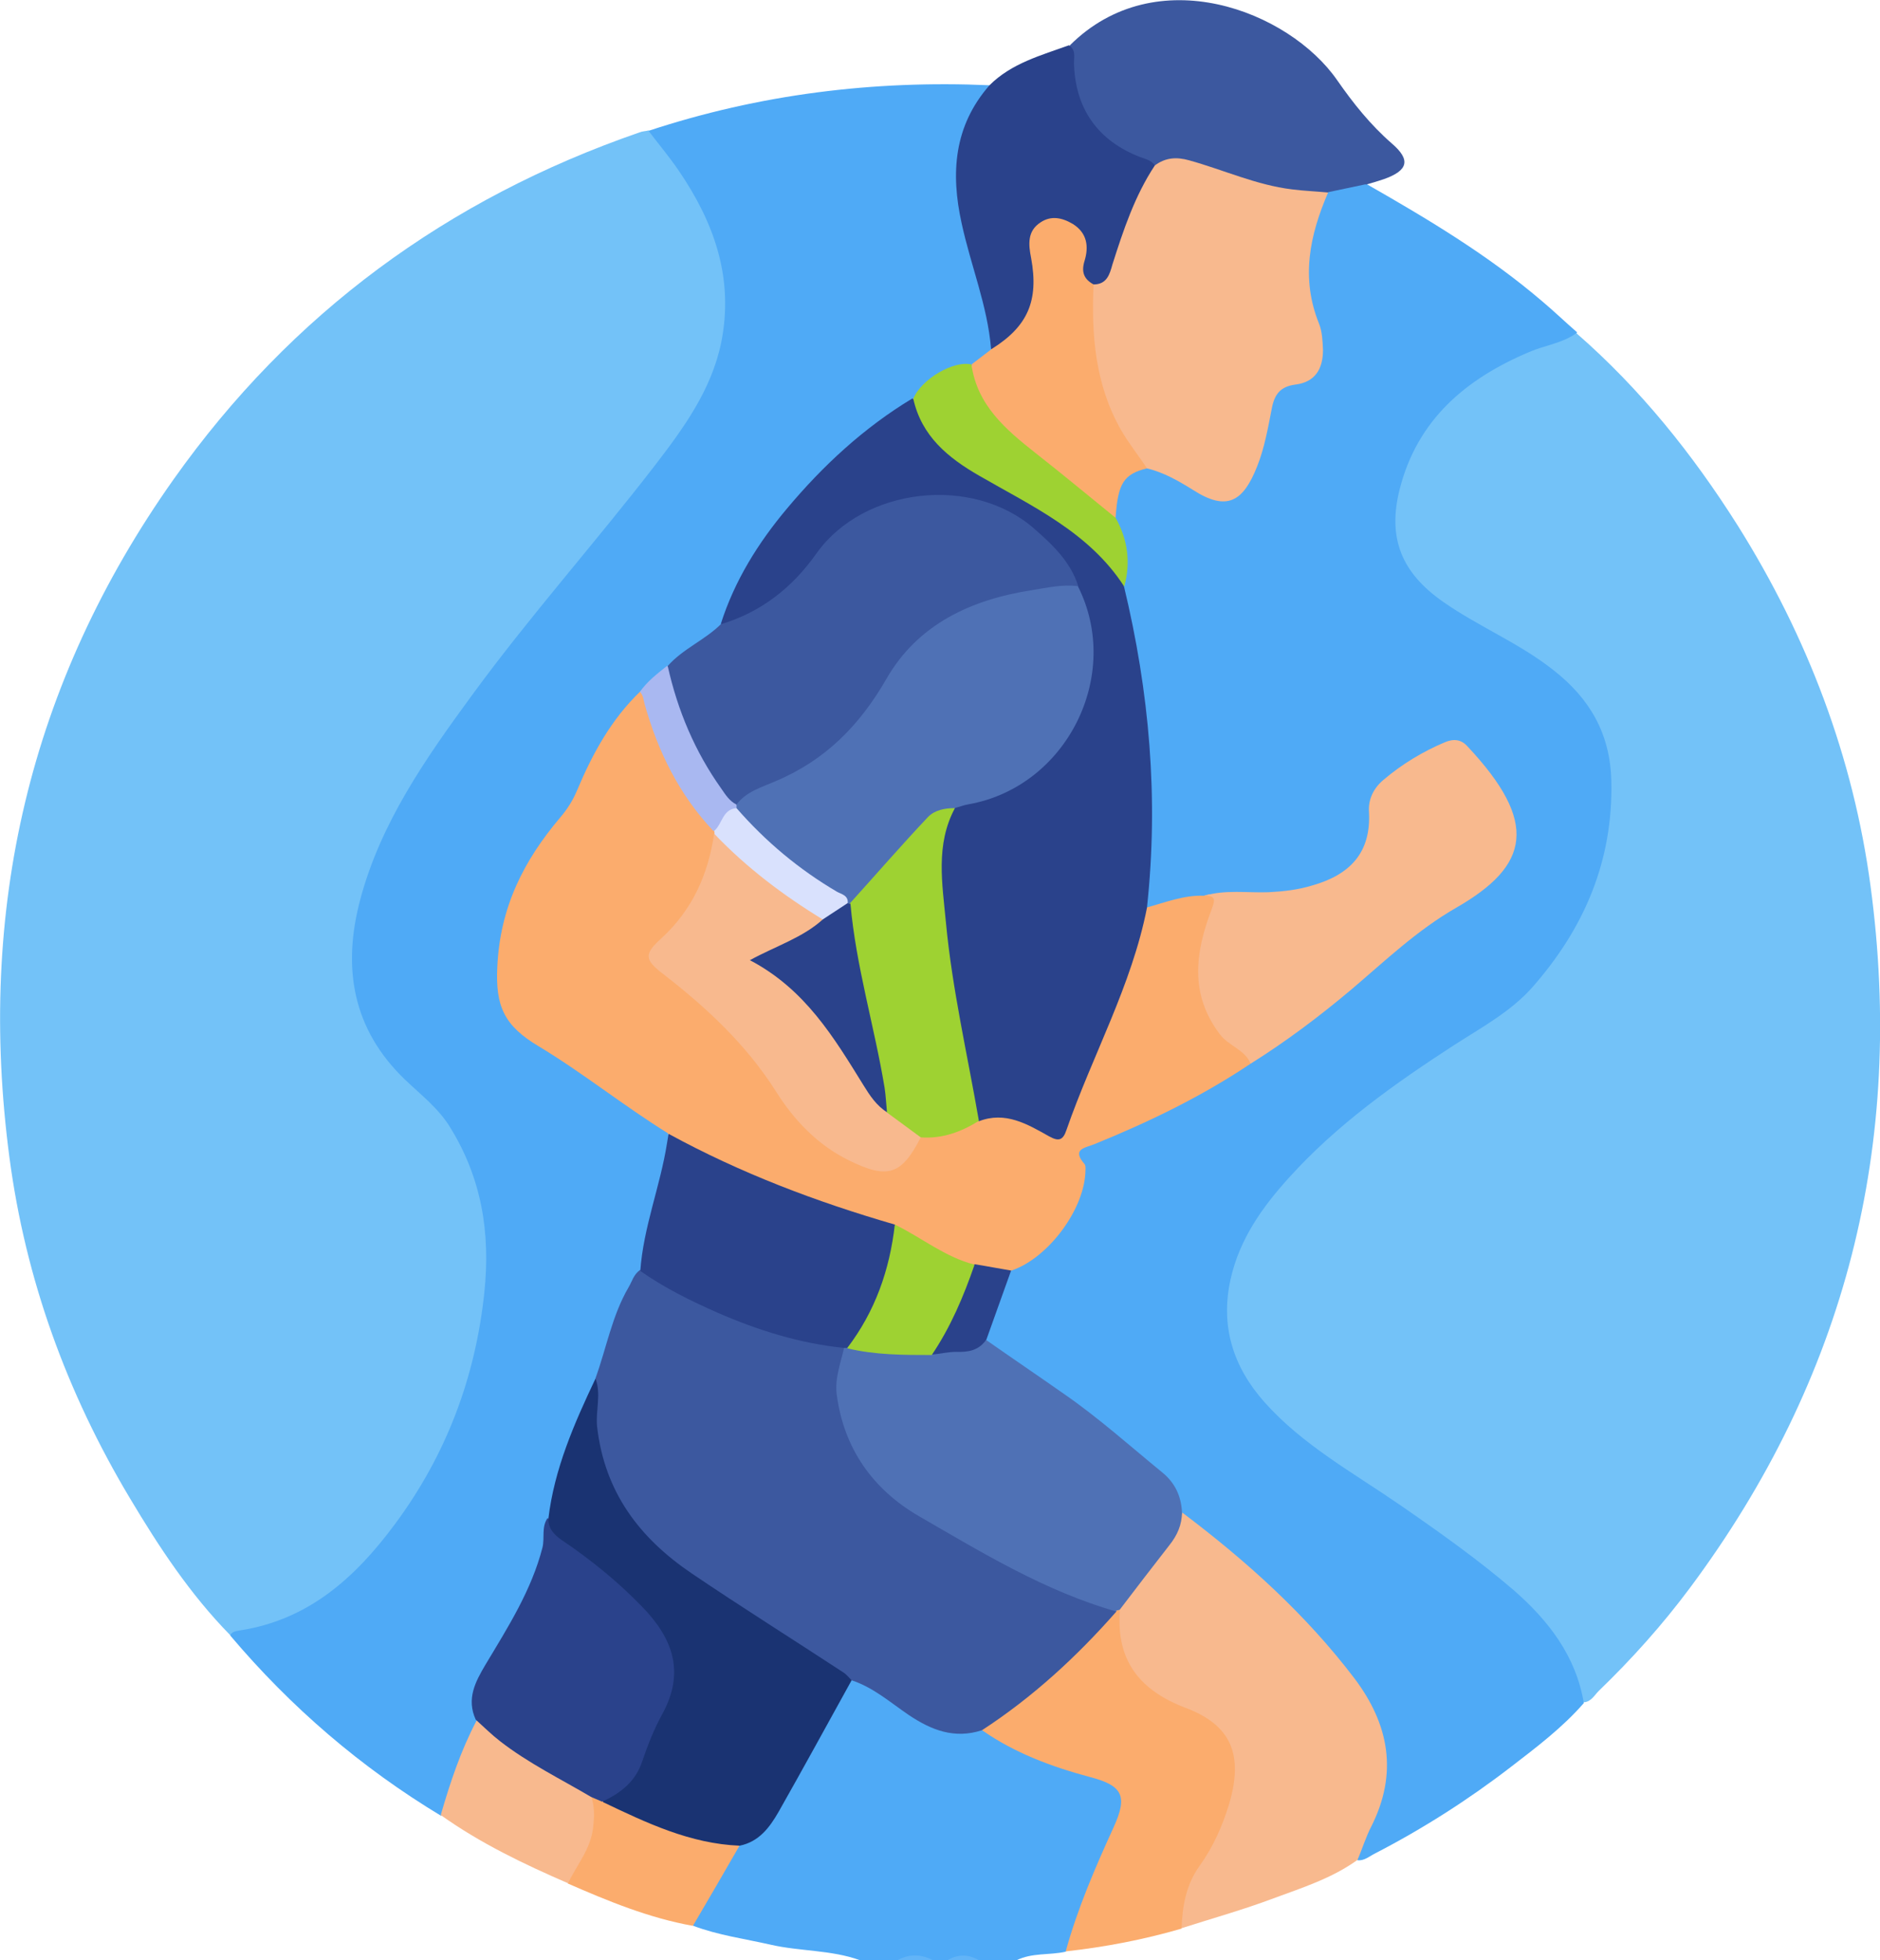
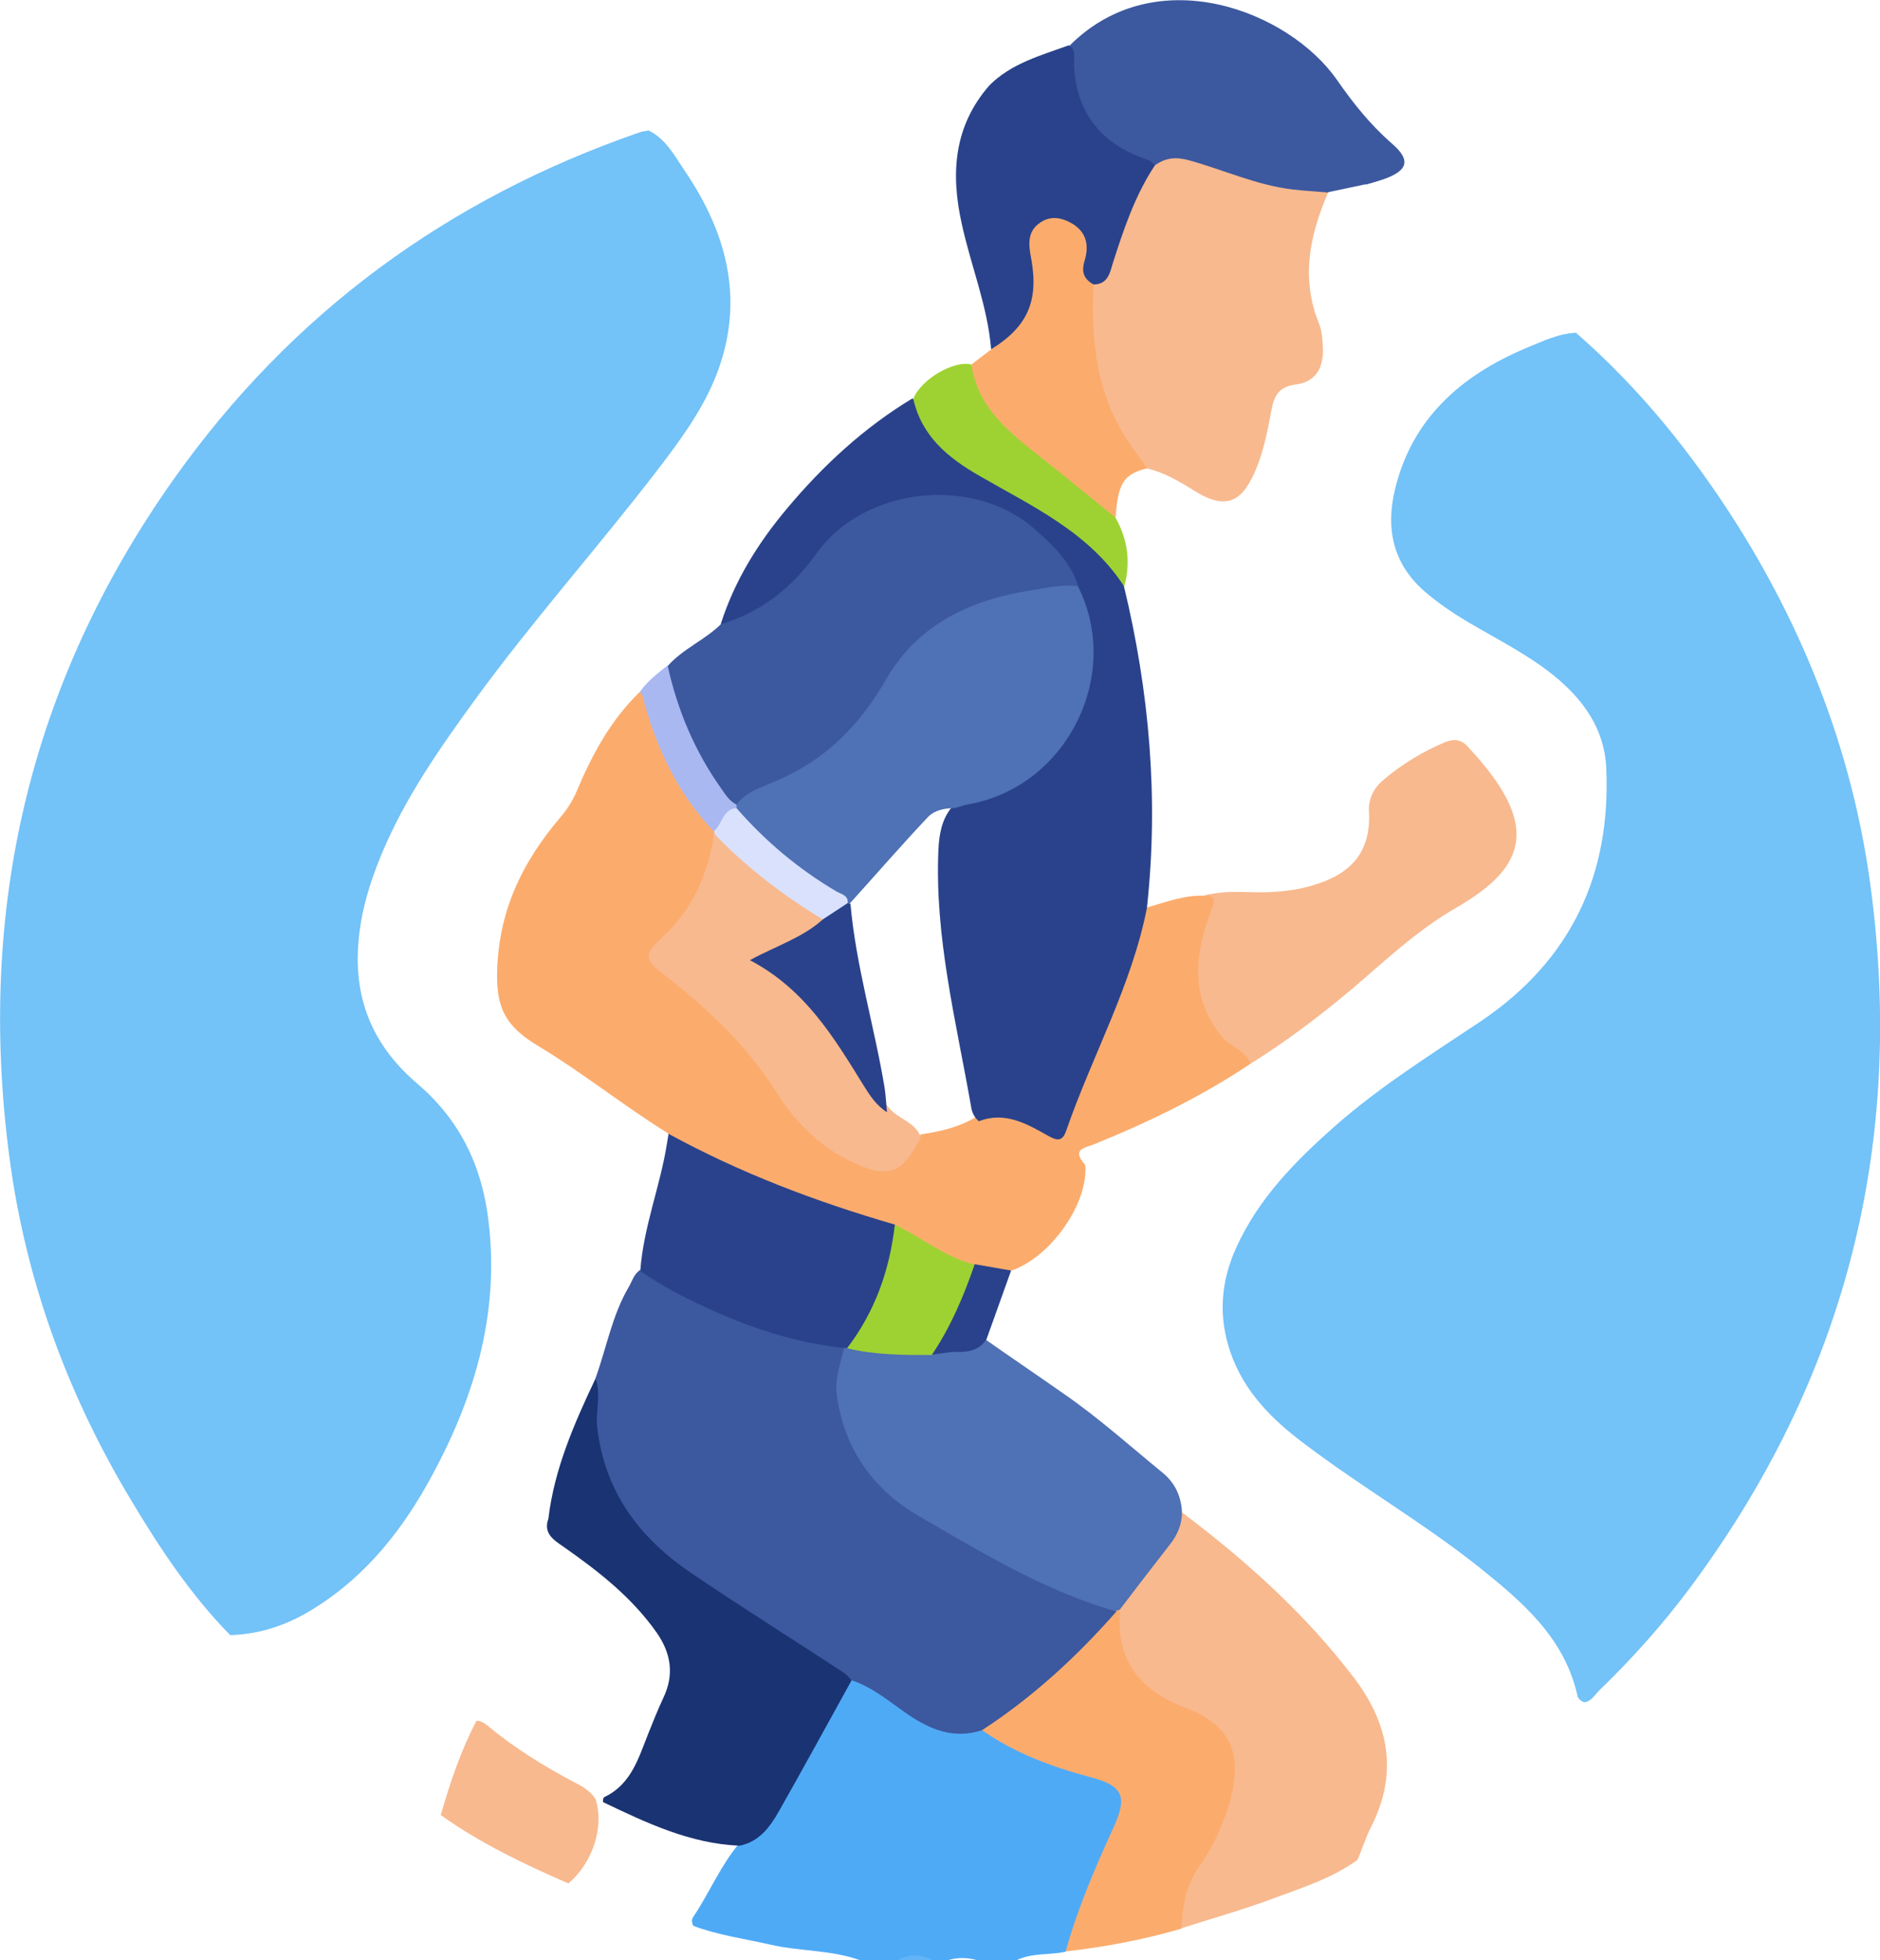
<svg xmlns="http://www.w3.org/2000/svg" id="Layer_2" data-name="Layer 2" width="47.86" height="49.89" viewBox="0 0 47.86 49.89">
  <defs>
    <style>
      .cls-1 {
        fill: #3c589f;
      }

      .cls-1, .cls-2, .cls-3, .cls-4, .cls-5, .cls-6, .cls-7, .cls-8, .cls-9, .cls-10, .cls-11, .cls-12 {
        stroke-width: 0px;
      }

      .cls-2 {
        fill: #4f71b5;
      }

      .cls-3 {
        fill: #9ed232;
      }

      .cls-4 {
        fill: #f8b98e;
      }

      .cls-5 {
        fill: #4faaf6;
      }

      .cls-6 {
        fill: #1a3372;
      }

      .cls-7 {
        fill: #fbac6d;
      }

      .cls-8 {
        fill: #d9e1fd;
      }

      .cls-9 {
        fill: #73c2f8;
      }

      .cls-10 {
        fill: #62b4f7;
      }

      .cls-11 {
        fill: #a9b8f1;
      }

      .cls-12 {
        fill: #2a428b;
      }
    </style>
  </defs>
  <g id="Layer_2-2" data-name="Layer 2">
    <g>
      <path class="cls-5" d="m21.88,49.89c-.73-.26-1.52-.22-2.26-.39-.66-.15-1.33-.24-1.97-.48-.04-.08-.05-.16,0-.23.41-.61.69-1.3,1.17-1.87.43-.22.74-.56.97-.98.51-.91.99-1.85,1.51-2.76.1-.18.19-.38.4-.46.21-.04.37.07.53.18.26.16.52.32.76.51.6.47,1.26.69,2.02.57.95.53,1.96.92,3.01,1.23.58.17.78.59.53,1.14-.46,1.02-.88,2.05-1.25,3.11-.03.09-.09.17-.18.22-.41.09-.85.02-1.25.22h-.98c-.26-.08-.52-.08-.78,0h-.39c-.29-.08-.59-.08-.88,0h-.98Z" />
      <path class="cls-10" d="m22.86,49.89c.29-.16.59-.15.88,0h-.88Z" />
-       <path class="cls-10" d="m24.13,49.89c.26-.15.52-.15.78,0h-.78Z" />
      <path class="cls-9" d="m5.86,41.62c-1.02-1.04-1.81-2.24-2.55-3.48-1.61-2.69-2.66-5.58-3.07-8.68-.83-6.28.5-12.06,4.18-17.26,2.99-4.22,6.97-7.14,11.86-8.83.07-.03.16-.03.23-.05.45.22.67.66.93,1.04,1.11,1.64,1.54,3.39.75,5.3-.36.86-.92,1.61-1.48,2.34-1.51,1.96-3.15,3.8-4.61,5.8-.91,1.25-1.79,2.51-2.39,3.95-.33.8-.57,1.61-.6,2.49-.05,1.38.49,2.47,1.51,3.34,1.08.92,1.64,2.08,1.81,3.45.31,2.44-.38,4.66-1.56,6.76-.76,1.35-1.74,2.51-3.11,3.29-.59.33-1.22.52-1.9.54Z" />
      <path class="cls-9" d="m40.13,8.48c1.63,1.42,2.96,3.08,4.11,4.9,1.77,2.82,2.94,5.89,3.38,9.18.88,6.56-.63,12.53-4.6,17.86-.7.94-1.48,1.81-2.32,2.62-.11.11-.19.27-.37.29-.08-.03-.15-.08-.17-.16-.33-1.49-1.41-2.4-2.52-3.29-1.41-1.12-2.98-2.03-4.42-3.12-.83-.62-1.55-1.33-1.9-2.35-.31-.91-.24-1.79.15-2.65.57-1.26,1.51-2.21,2.53-3.11,1.15-1.01,2.45-1.82,3.72-2.67,2.28-1.55,3.3-3.72,3.17-6.45-.05-.99-.59-1.73-1.34-2.34-.66-.53-1.42-.91-2.15-1.34-.41-.24-.79-.5-1.15-.81-.8-.71-.97-1.6-.74-2.57.43-1.81,1.68-2.91,3.34-3.61.42-.17.83-.38,1.3-.39Z" />
-       <path class="cls-5" d="m40.13,8.48c-.36.26-.81.31-1.2.48-1.61.68-2.85,1.72-3.3,3.5-.31,1.24.05,2.12,1.11,2.86.9.63,1.94,1.05,2.81,1.74.92.72,1.44,1.61,1.47,2.81.05,2.04-.69,3.76-2.01,5.26-.55.62-1.29,1.02-1.99,1.47-1.51.98-2.98,2.02-4.2,3.37-.68.75-1.26,1.56-1.49,2.58-.27,1.2.06,2.24.86,3.14.97,1.09,2.25,1.79,3.44,2.61,1,.69,1.99,1.39,2.91,2.18.88.77,1.58,1.67,1.78,2.87-.54.62-1.2,1.12-1.85,1.62-1.09.84-2.25,1.58-3.47,2.21-.14.07-.27.19-.44.17-.11-.17,0-.31.05-.46.12-.34.23-.67.37-1,.36-.85.24-1.64-.2-2.42-.61-1.08-1.45-1.98-2.34-2.84-.77-.74-1.62-1.39-2.41-2.11-.13-.49-.4-.85-.79-1.18-1.24-1.05-2.53-2.03-3.91-2.89-.14-.09-.28-.18-.29-.36.11-.61.37-1.17.6-1.74.91-.35,1.35-1.1,1.71-1.94.12-.27.22-.55.09-.84-.12-.29.03-.41.27-.51.69-.28,1.37-.57,2.04-.91.7-.35,1.36-.75,2.02-1.16,1.35-.88,2.62-1.85,3.75-3.02.25-.26.55-.46.88-.6.51-.22.96-.54,1.38-.9.73-.63.87-1.38.39-2.22-.22-.38-.47-.74-.79-1.05-.21-.21-.43-.27-.7-.13-.44.21-.86.46-1.24.77-.24.2-.44.44-.44.78,0,1.64-1.08,2.03-2.54,2.2-.61.07-1.23-.06-1.84.08-.33.05-.66.12-.99.21-.16.04-.34.12-.49-.05-.06-.12-.08-.25-.07-.38.25-2.53.03-5.03-.55-7.5-.01-.06-.01-.13-.01-.19.18-.63,0-1.22-.2-1.81-.02-.83.23-1.23.87-1.37.51.07.94.34,1.38.58.62.34.94.24,1.26-.39.23-.46.29-.96.39-1.45.1-.47.3-.79.8-.93.43-.12.58-.4.55-.86-.03-.41-.16-.79-.26-1.19-.26-.99.02-1.89.49-2.75.32-.1.63-.31.99-.14,1.56.89,3.1,1.81,4.47,2.98.31.26.6.54.9.8Z" />
-       <path class="cls-5" d="m5.86,41.62c.06-.1.15-.1.25-.12,1.75-.27,2.94-1.35,3.94-2.7,1.3-1.75,2.05-3.72,2.28-5.9.16-1.52-.07-2.92-.88-4.22-.29-.47-.73-.81-1.13-1.19-1.35-1.29-1.61-2.86-1.15-4.59.52-1.96,1.67-3.6,2.85-5.21,1.47-2.01,3.13-3.87,4.65-5.84.73-.95,1.44-1.92,1.69-3.13.33-1.64-.18-3.06-1.09-4.39-.24-.35-.51-.67-.76-1,2.82-.93,5.72-1.29,8.68-1.16.03.1-.01.19-.07.27-.77,1.08-.77,2.27-.45,3.49.19.75.47,1.49.59,2.26.03.21.08.41.04.63-.08.27-.29.4-.53.5-.64.04-1.11.37-1.49.87-.74.59-1.51,1.15-2.2,1.82-1.15,1.12-2.06,2.39-2.64,3.9-.37.48-.94.71-1.37,1.12-.24.24-.51.44-.73.71-.69.71-1.14,1.57-1.53,2.46-.12.27-.27.51-.47.73-.92,1.05-1.48,2.21-1.56,3.67-.05.96.14,1.47,1.01,1.97,1.07.62,2.04,1.43,3.11,2.08.1.06.17.15.2.27-.02.6-.19,1.18-.33,1.75-.13.55-.29,1.09-.35,1.66-.56.87-.8,1.88-1.14,2.84-.52,1.13-1,2.29-1.2,3.53-.11,1.34-.76,2.47-1.45,3.57-.31.5-.54,1-.43,1.6-.24.69-.53,1.36-.76,2.04-.04.12-.07.25-.21.31-2.04-1.23-3.82-2.76-5.36-4.58Z" />
+       <path class="cls-5" d="m5.86,41.62Z" />
      <path class="cls-4" d="m30.11,38.51c1.63,1.23,3.13,2.58,4.37,4.21.89,1.18,1.11,2.42.43,3.77-.14.27-.23.57-.35.85-.65.47-1.41.71-2.14.98-.77.29-1.56.51-2.34.76-.25-.52-.01-.98.21-1.43.24-.46.55-.88.73-1.37.12-.32.21-.65.26-.99.1-.63-.21-1.24-.77-1.55-.17-.09-.35-.16-.53-.24-1.16-.48-1.62-1.19-1.57-2.46.02-.24.19-.4.33-.58.51-.62,1.04-1.23,1.37-1.97Z" />
      <path class="cls-1" d="m34.77,4.69c-.32.07-.63.13-.95.2-.29.18-.59.12-.9.08-.76-.11-1.47-.38-2.19-.63-.42-.14-.84-.23-1.28-.09-1.57-.41-2.28-1.39-2.22-3.09,2.2-2.2,5.58-.89,6.81.88.41.59.85,1.14,1.39,1.61.49.42.42.69-.2.91-.15.05-.31.1-.46.14Z" />
      <path class="cls-7" d="m28.51,41c-.1,1.27.51,2.03,1.67,2.47,1.17.44,1.48,1.2,1.11,2.45-.17.56-.41,1.1-.75,1.57-.35.49-.44,1.03-.46,1.6-.96.28-1.95.47-2.95.58.3-1.09.75-2.13,1.22-3.16.36-.79.24-1.06-.61-1.28-.97-.26-1.91-.61-2.74-1.19-.04-.12.06-.18.13-.23,1.08-.71,2.01-1.61,2.91-2.53.1-.1.2-.21.33-.28.05-.02.09-.02.14,0Z" />
      <path class="cls-12" d="m27.22,1.16c.17.11.12.29.12.44.03,1.16.6,1.98,1.69,2.4.14.05.28.08.37.21.06.33-.21.52-.31.79-.23.62-.49,1.22-.69,1.85-.09.28-.22.51-.58.46-.32-.11-.4-.35-.35-.65.02-.13.04-.26.02-.39-.05-.34-.34-.58-.68-.55-.33.03-.52.26-.48.65.04.32.07.64.06.96-.01.66-.36,1.12-.85,1.5-.09.07-.19.13-.31.05-.09-1.1-.52-2.13-.75-3.2-.28-1.27-.2-2.47.71-3.51.56-.56,1.31-.76,2.03-1.02Z" />
      <path class="cls-4" d="m11.22,46.2c.24-.83.51-1.64.91-2.4.13,0,.21.07.3.14.68.56,1.42,1.02,2.2,1.43.2.1.4.22.53.42.23.7-.07,1.63-.69,2.15-1.13-.49-2.24-1.02-3.25-1.74Z" />
-       <path class="cls-7" d="m14.46,47.94c.22-.47.58-.87.64-1.43.03-.26.04-.5-.04-.75.13-.05.25,0,.37.05,1.02.44,2.02.93,3.15,1.05.1.01.19.04.24.13-.39.68-.78,1.35-1.18,2.03-1.12-.2-2.16-.63-3.19-1.08Z" />
      <path class="cls-1" d="m28.42,41.02c-1.01,1.15-2.13,2.18-3.42,3.02-.7.23-1.29,0-1.87-.39-.47-.32-.9-.7-1.45-.88-.33-.07-.58-.28-.85-.46-1.05-.7-2.13-1.36-3.17-2.07-1.49-1-2.44-2.33-2.62-4.16-.04-.36.13-.66.12-1,.28-.77.42-1.59.84-2.31.09-.15.13-.33.29-.44.12-.06.22,0,.32.06,1.44.89,2.99,1.47,4.65,1.77.08.01.16.04.22.09.1.11.07.24.05.37-.32,1.55.39,2.66,1.53,3.58.56.45,1.2.77,1.84,1.08,1.1.54,2.13,1.25,3.35,1.53.09.02.2.05.16.19Z" />
      <path class="cls-6" d="m15.16,35.09c.15.4,0,.81.04,1.22.19,1.67,1.08,2.84,2.41,3.74,1.27.86,2.58,1.68,3.86,2.52.08.05.14.13.21.2-.62,1.12-1.23,2.24-1.86,3.35-.23.4-.5.76-.99.86-1.26-.05-2.37-.58-3.48-1.11,0-.05,0-.11.04-.13.69-.33.87-1.01,1.12-1.63.12-.3.24-.6.38-.9.28-.59.19-1.13-.17-1.65-.64-.91-1.49-1.57-2.39-2.2-.25-.17-.5-.34-.37-.7.15-1.27.66-2.43,1.2-3.57Z" />
      <path class="cls-7" d="m17.01,28.85c-1.13-.7-2.17-1.54-3.3-2.22-.87-.52-1.1-1.01-1.05-2.02.07-1.52.67-2.7,1.6-3.8.18-.21.32-.43.43-.69.39-.93.87-1.81,1.61-2.52.15-.02.2.1.22.21.29,1.23.95,2.28,1.69,3.28.02.04.04.09.05.14-.05.93-.44,1.71-1.02,2.41-.1.12-.23.23-.34.35-.29.32-.28.44.06.71.52.42,1.04.83,1.52,1.29.48.47.88.99,1.25,1.55.5.74,1.07,1.43,1.89,1.86.86.45,1.09.39,1.66-.37.05-.07.11-.12.18-.16.49-.07.96-.18,1.39-.44.56-.23,1.07-.07,1.58.2.5.27.53.24.73-.28.4-1.08.85-2.14,1.3-3.19.22-.52.36-1.07.49-1.62.04-.17.04-.36.24-.44.48-.13.95-.32,1.46-.3.36-.12.41.07.31.35-.14.4-.24.8-.3,1.22-.13.89.17,1.61.84,2.2.15.13.44.2.33.51-1.24.83-2.58,1.48-3.96,2.04-.24.1-.6.12-.26.51.04.05.02.16.02.24-.06.98-.99,2.19-1.91,2.48-.31.2-.61.01-.91-.04-.77-.2-1.4-.68-2.1-1.04-.89-.3-1.8-.52-2.67-.87-.9-.36-1.77-.78-2.64-1.21-.16-.08-.32-.16-.4-.34Z" />
      <path class="cls-12" d="m29.2,23.1c-.39,1.99-1.39,3.76-2.05,5.66-.09.27-.2.3-.45.16-.55-.31-1.11-.64-1.78-.38-.12-.1-.18-.23-.2-.38-.38-2.17-.93-4.31-.83-6.54.02-.38.08-.74.32-1.05.12-.14.29-.2.47-.24,2.38-.48,3.74-3.13,2.67-5.37-.83-2.01-3.48-2.87-5.37-1.75-.51.3-.95.67-1.28,1.17-.48.71-1.15,1.17-1.94,1.48-.13.05-.27.13-.41.02.35-1.1.95-2.06,1.68-2.93.92-1.1,1.97-2.07,3.2-2.81.31.28.35.71.64,1.01.51.54,1.16.87,1.79,1.23.87.5,1.74,1.01,2.46,1.72.23.23.43.48.49.81.65,2.69.89,5.41.59,8.18Z" />
      <path class="cls-4" d="m27.84,7.24c.34,0,.41-.26.48-.51.28-.88.57-1.75,1.08-2.52.27-.2.55-.22.87-.13.87.24,1.71.63,2.62.74.31.04.61.05.92.08-.47,1.09-.7,2.18-.23,3.34.08.2.09.44.1.67,0,.48-.2.82-.71.88-.37.05-.52.24-.59.59-.1.51-.19,1.03-.38,1.5-.35.88-.76,1.15-1.63.59-.37-.23-.75-.45-1.18-.55-.38-.22-.6-.57-.8-.95-.57-1.06-.76-2.19-.69-3.38,0-.13.02-.26.13-.35Z" />
      <path class="cls-2" d="m28.42,41.02c-1.82-.52-3.42-1.5-5.03-2.43-1.17-.68-1.91-1.72-2.09-3.1-.05-.41.1-.79.19-1.19.04-.04.09-.06.15-.06.68-.04,1.35.16,2.02.09.48-.06.96-.09,1.42-.24.67.47,1.35.93,2.02,1.4.88.61,1.67,1.32,2.49,1.99.32.26.48.6.5,1.01,0,.32-.12.59-.32.84-.43.55-.85,1.1-1.27,1.65-.03,0-.06.01-.09.02Z" />
      <path class="cls-4" d="m31.84,27.08c-.15-.37-.56-.45-.79-.76-.77-1.02-.62-2.08-.21-3.16.08-.22.14-.37-.18-.36.54-.16,1.09-.07,1.64-.09.38-.02.74-.06,1.1-.17.96-.27,1.51-.83,1.45-1.88-.02-.33.13-.61.37-.81.47-.4,1-.72,1.57-.96.22-.09.41-.07.57.11,1.82,1.94,1.58,3.03-.28,4.1-1.01.58-1.81,1.35-2.67,2.08-.82.69-1.67,1.33-2.58,1.9Z" />
      <path class="cls-7" d="m27.84,7.24c-.06,1.28.04,2.54.69,3.69.2.35.45.66.67.99-.59.15-.74.37-.8,1.26-.5-.11-.82-.49-1.18-.8-.64-.54-1.31-1.05-1.91-1.64-.41-.4-.62-.89-.57-1.47.17-.13.34-.26.51-.39.91-.57,1.2-1.22,1-2.31-.07-.35-.1-.69.24-.91.27-.18.55-.12.82.04.37.23.41.58.3.94-.09.29-.01.47.23.6Z" />
      <path class="cls-3" d="m24.73,9.27c.14,1.04.87,1.66,1.63,2.26.69.54,1.36,1.1,2.04,1.65.31.55.39,1.14.22,1.75-.89-1.38-2.34-2.04-3.69-2.82-.8-.46-1.47-1.01-1.68-1.96.2-.5,1.04-.99,1.49-.87Z" />
      <path class="cls-12" d="m25.1,34.11c-.19.27-.46.31-.76.3-.2,0-.41.05-.62.07-.04-.16.03-.29.11-.41.31-.49.56-1.01.73-1.57.04-.14.09-.28.26-.32.31.05.61.11.92.16-.21.59-.42,1.17-.63,1.76Z" />
      <path class="cls-1" d="m18.35,15.89c1.03-.31,1.82-.93,2.44-1.81,1.2-1.68,3.97-1.99,5.53-.63.47.41.93.84,1.13,1.47-.33.2-.72.16-1.08.21-1.66.26-3.02.97-3.85,2.48-.57,1.03-1.37,1.79-2.46,2.25-.45.19-.86.45-1.31.64-.18,0-.3-.12-.4-.25-.66-.9-1.13-1.89-1.39-2.97-.03-.11-.04-.22.04-.33.39-.44.95-.66,1.36-1.07Z" />
-       <path class="cls-12" d="m13.96,38.66c0,.25.14.4.34.54.74.5,1.42,1.05,2.04,1.69.8.82,1.1,1.68.52,2.74-.21.38-.37.79-.51,1.2-.17.52-.55.81-1.02,1.03-.09-.04-.19-.08-.28-.12-.78-.46-1.6-.86-2.32-1.42-.22-.17-.41-.36-.62-.55-.24-.53-.01-.96.25-1.4.57-.95,1.17-1.89,1.45-2.98.06-.25-.03-.52.13-.75Z" />
      <path class="cls-12" d="m21.57,34.31h-.04s-.03,0-.03,0c-1.13-.11-2.21-.45-3.24-.9-.68-.3-1.35-.63-1.96-1.06.08-1.12.51-2.16.68-3.25.01-.08.03-.16.04-.24,1.83,1,3.76,1.73,5.76,2.31.03.06.08.11.08.18-.1,1.08-.42,2.08-1.15,2.91-.03.04-.08.04-.13.06Z" />
      <path class="cls-11" d="m17,16.96c.25,1.12.69,2.17,1.36,3.11.11.16.21.32.39.41.03.04.03.08,0,.12-.24.13-.27.49-.59.55-.87-.92-1.41-2.02-1.75-3.23-.03-.11-.03-.22-.12-.31.19-.27.44-.46.69-.66Z" />
      <path class="cls-4" d="m23.44,28.95c-.49.96-.84,1.07-1.82.59-.8-.39-1.4-1.02-1.86-1.75-.76-1.2-1.77-2.14-2.88-3-.47-.36-.49-.5-.05-.9.79-.72,1.2-1.63,1.35-2.67.17-.03.27.09.37.19.63.67,1.36,1.2,2.14,1.68.11.07.23.13.26.27-.03.29-.29.37-.49.49-.33.2-.69.35-1.06.54.26.31.58.47.84.72.6.58,1.1,1.23,1.52,1.94.24.41.49.8.85,1.12.22.31.68.37.83.77Z" />
-       <path class="cls-3" d="m23.44,28.95c-.29-.21-.58-.43-.87-.64-.39-1.2-.54-2.46-.82-3.68-.12-.5-.23-1.01-.19-1.53.01-.22.11-.41.28-.54.52-.4.89-.93,1.32-1.42.19-.22.38-.45.65-.57.16-.07.33-.16.5,0-.5.93-.32,1.93-.23,2.9.16,1.71.55,3.38.84,5.06-.45.28-.93.46-1.48.42Z" />
      <path class="cls-3" d="m21.57,34.31c.71-.93,1.08-1.99,1.21-3.14.68.33,1.28.83,2.03,1.02-.28.81-.61,1.59-1.09,2.3-.72,0-1.44,0-2.15-.17Z" />
      <path class="cls-8" d="m20.94,23.4c-1-.61-1.94-1.32-2.75-2.17,0-.03,0-.05-.01-.08.21-.17.21-.56.58-.58.43.16.64.58.98.85.5.39.98.8,1.53,1.12.17.1.4.18.35.46-.16.25-.34.46-.68.41Z" />
      <path class="cls-2" d="m21.58,22.99c.02-.2-.16-.23-.27-.29-.97-.57-1.82-1.28-2.56-2.13,0-.03,0-.06,0-.09.24-.33.64-.44.98-.59,1.27-.53,2.15-1.42,2.83-2.6.8-1.4,2.16-2.03,3.72-2.27.38-.06.76-.15,1.16-.1,1.14,2.26-.28,5.1-2.77,5.55-.13.02-.25.07-.37.1-.25,0-.5.05-.67.22-.68.72-1.33,1.47-1.99,2.2l-.04.03-.03-.04Z" />
      <path class="cls-12" d="m21.58,22.99s.04.02.07.01c.14,1.59.61,3.12.87,4.69.03.2.04.41.06.62-.27-.17-.44-.43-.6-.69-.75-1.21-1.48-2.44-2.89-3.18.68-.37,1.34-.57,1.86-1.04.21-.14.43-.28.64-.42Z" />
    </g>
  </g>
</svg>